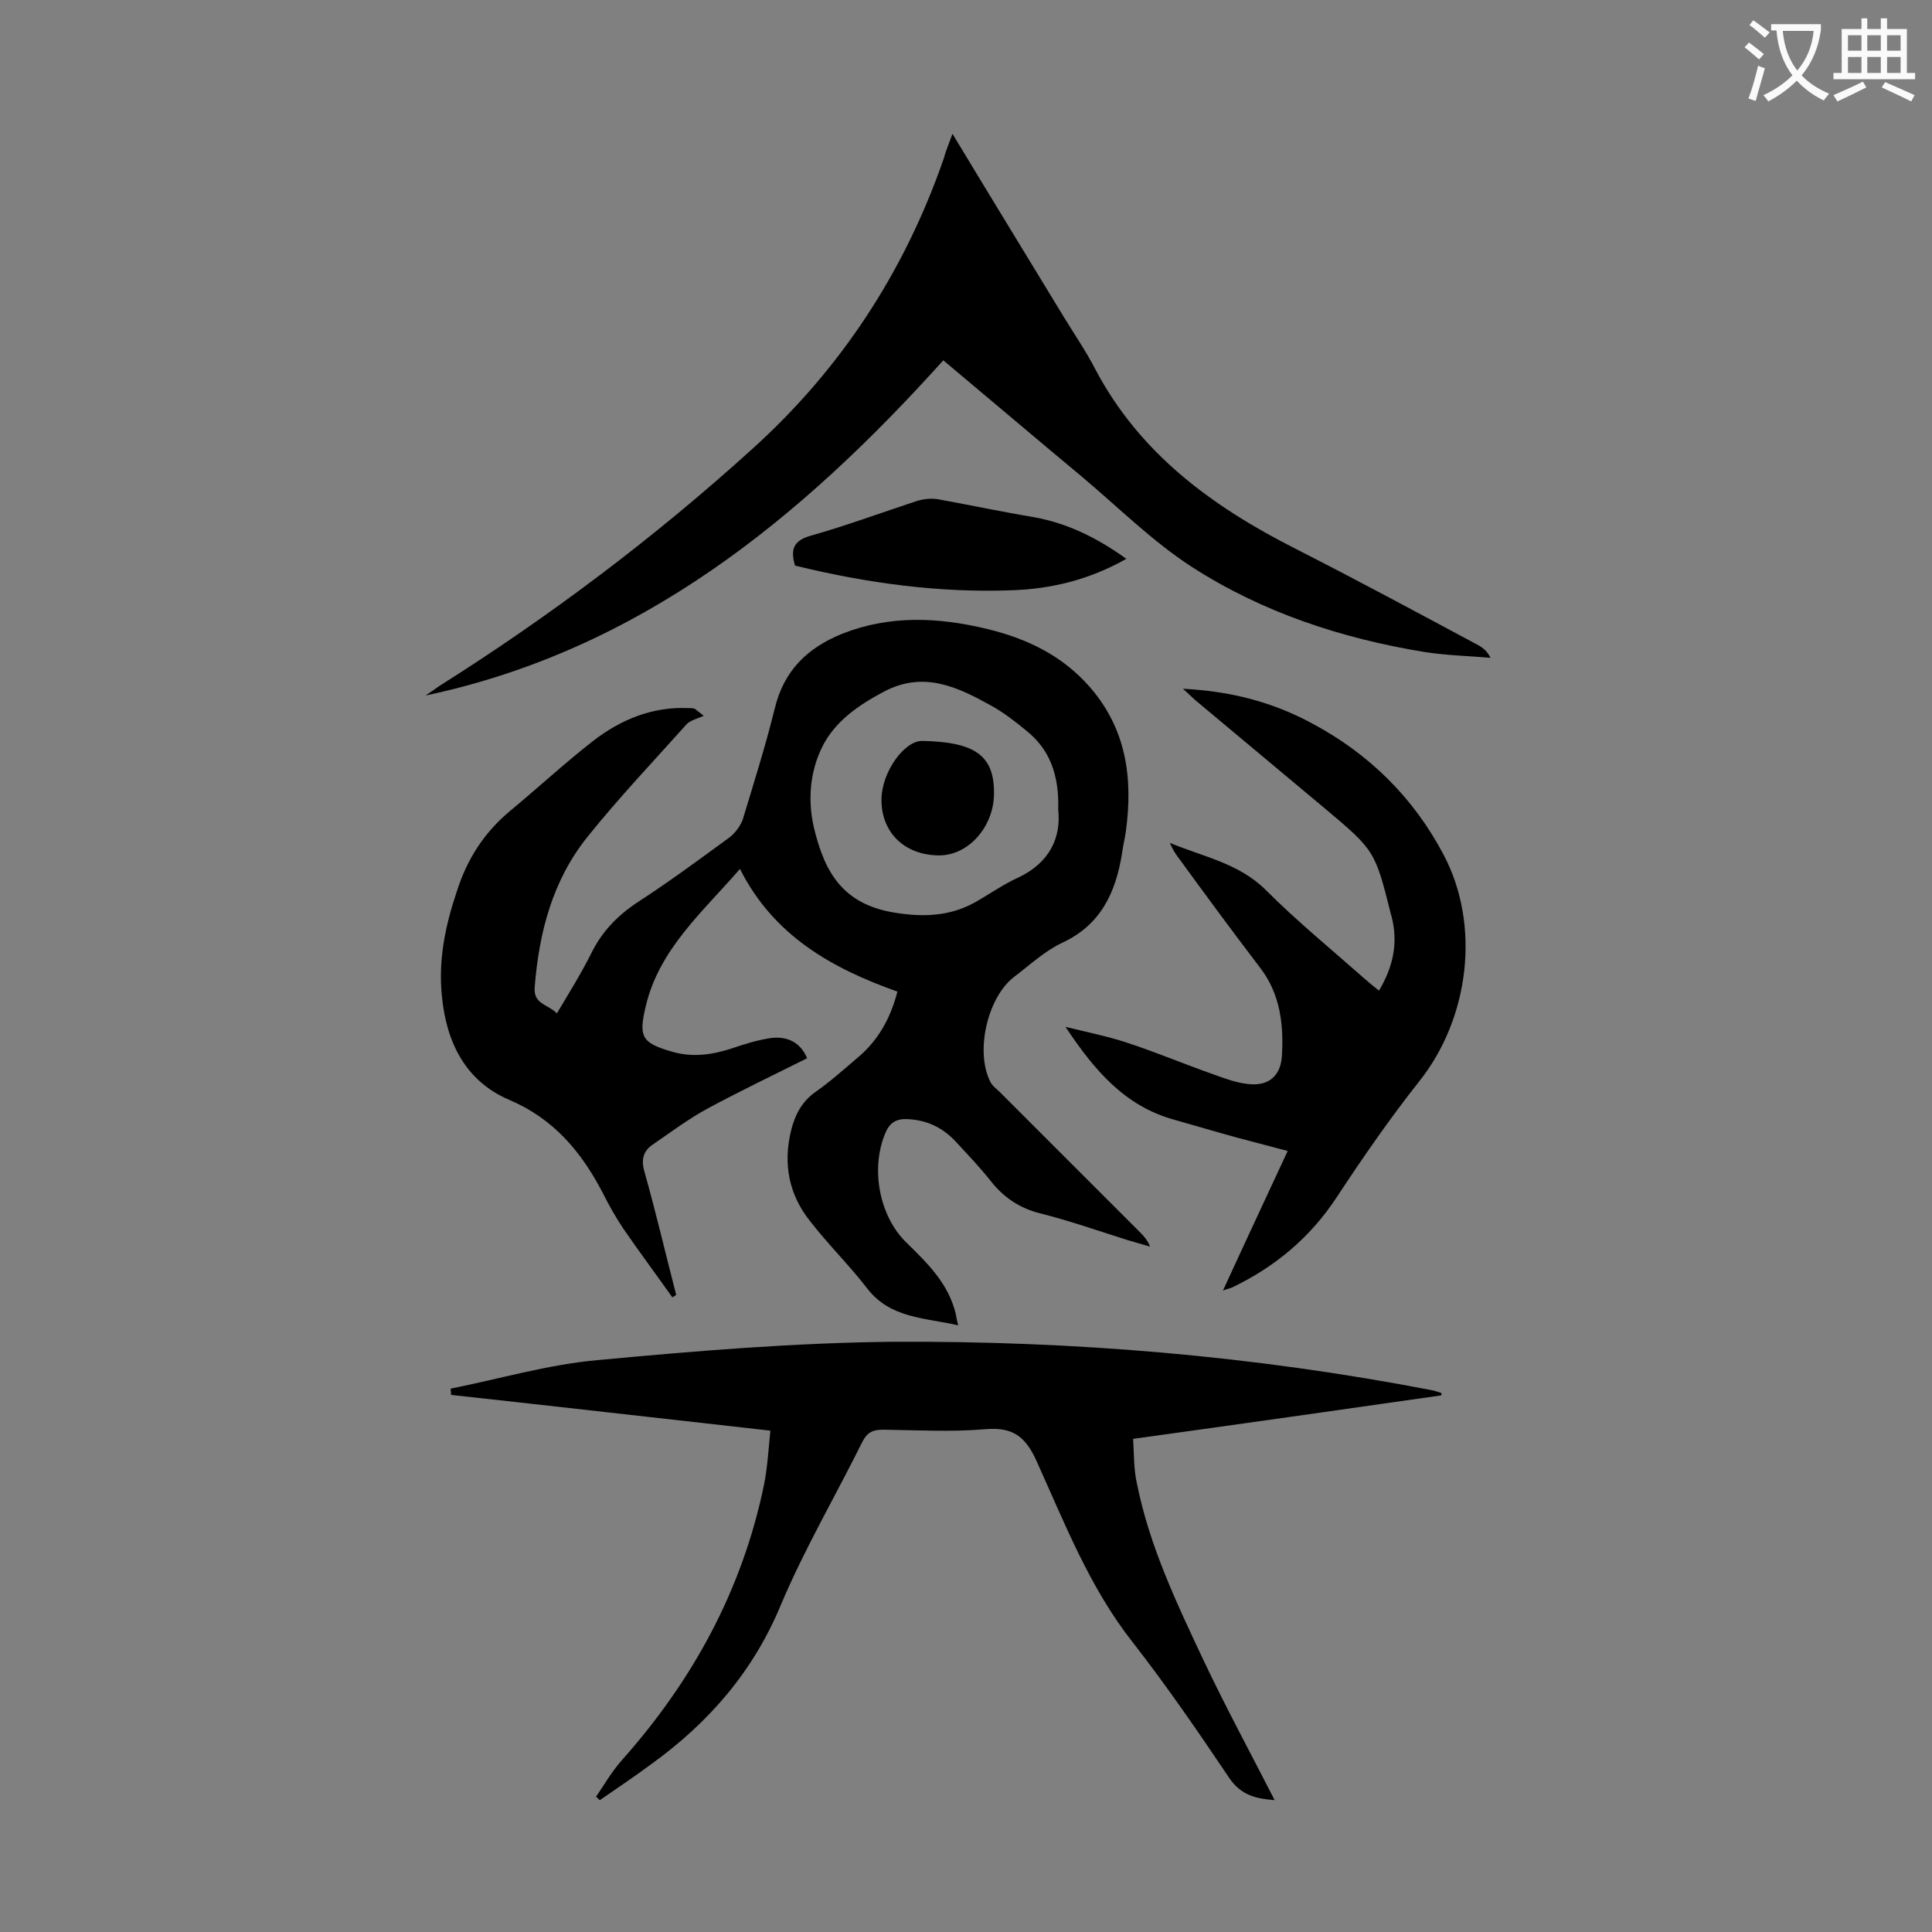
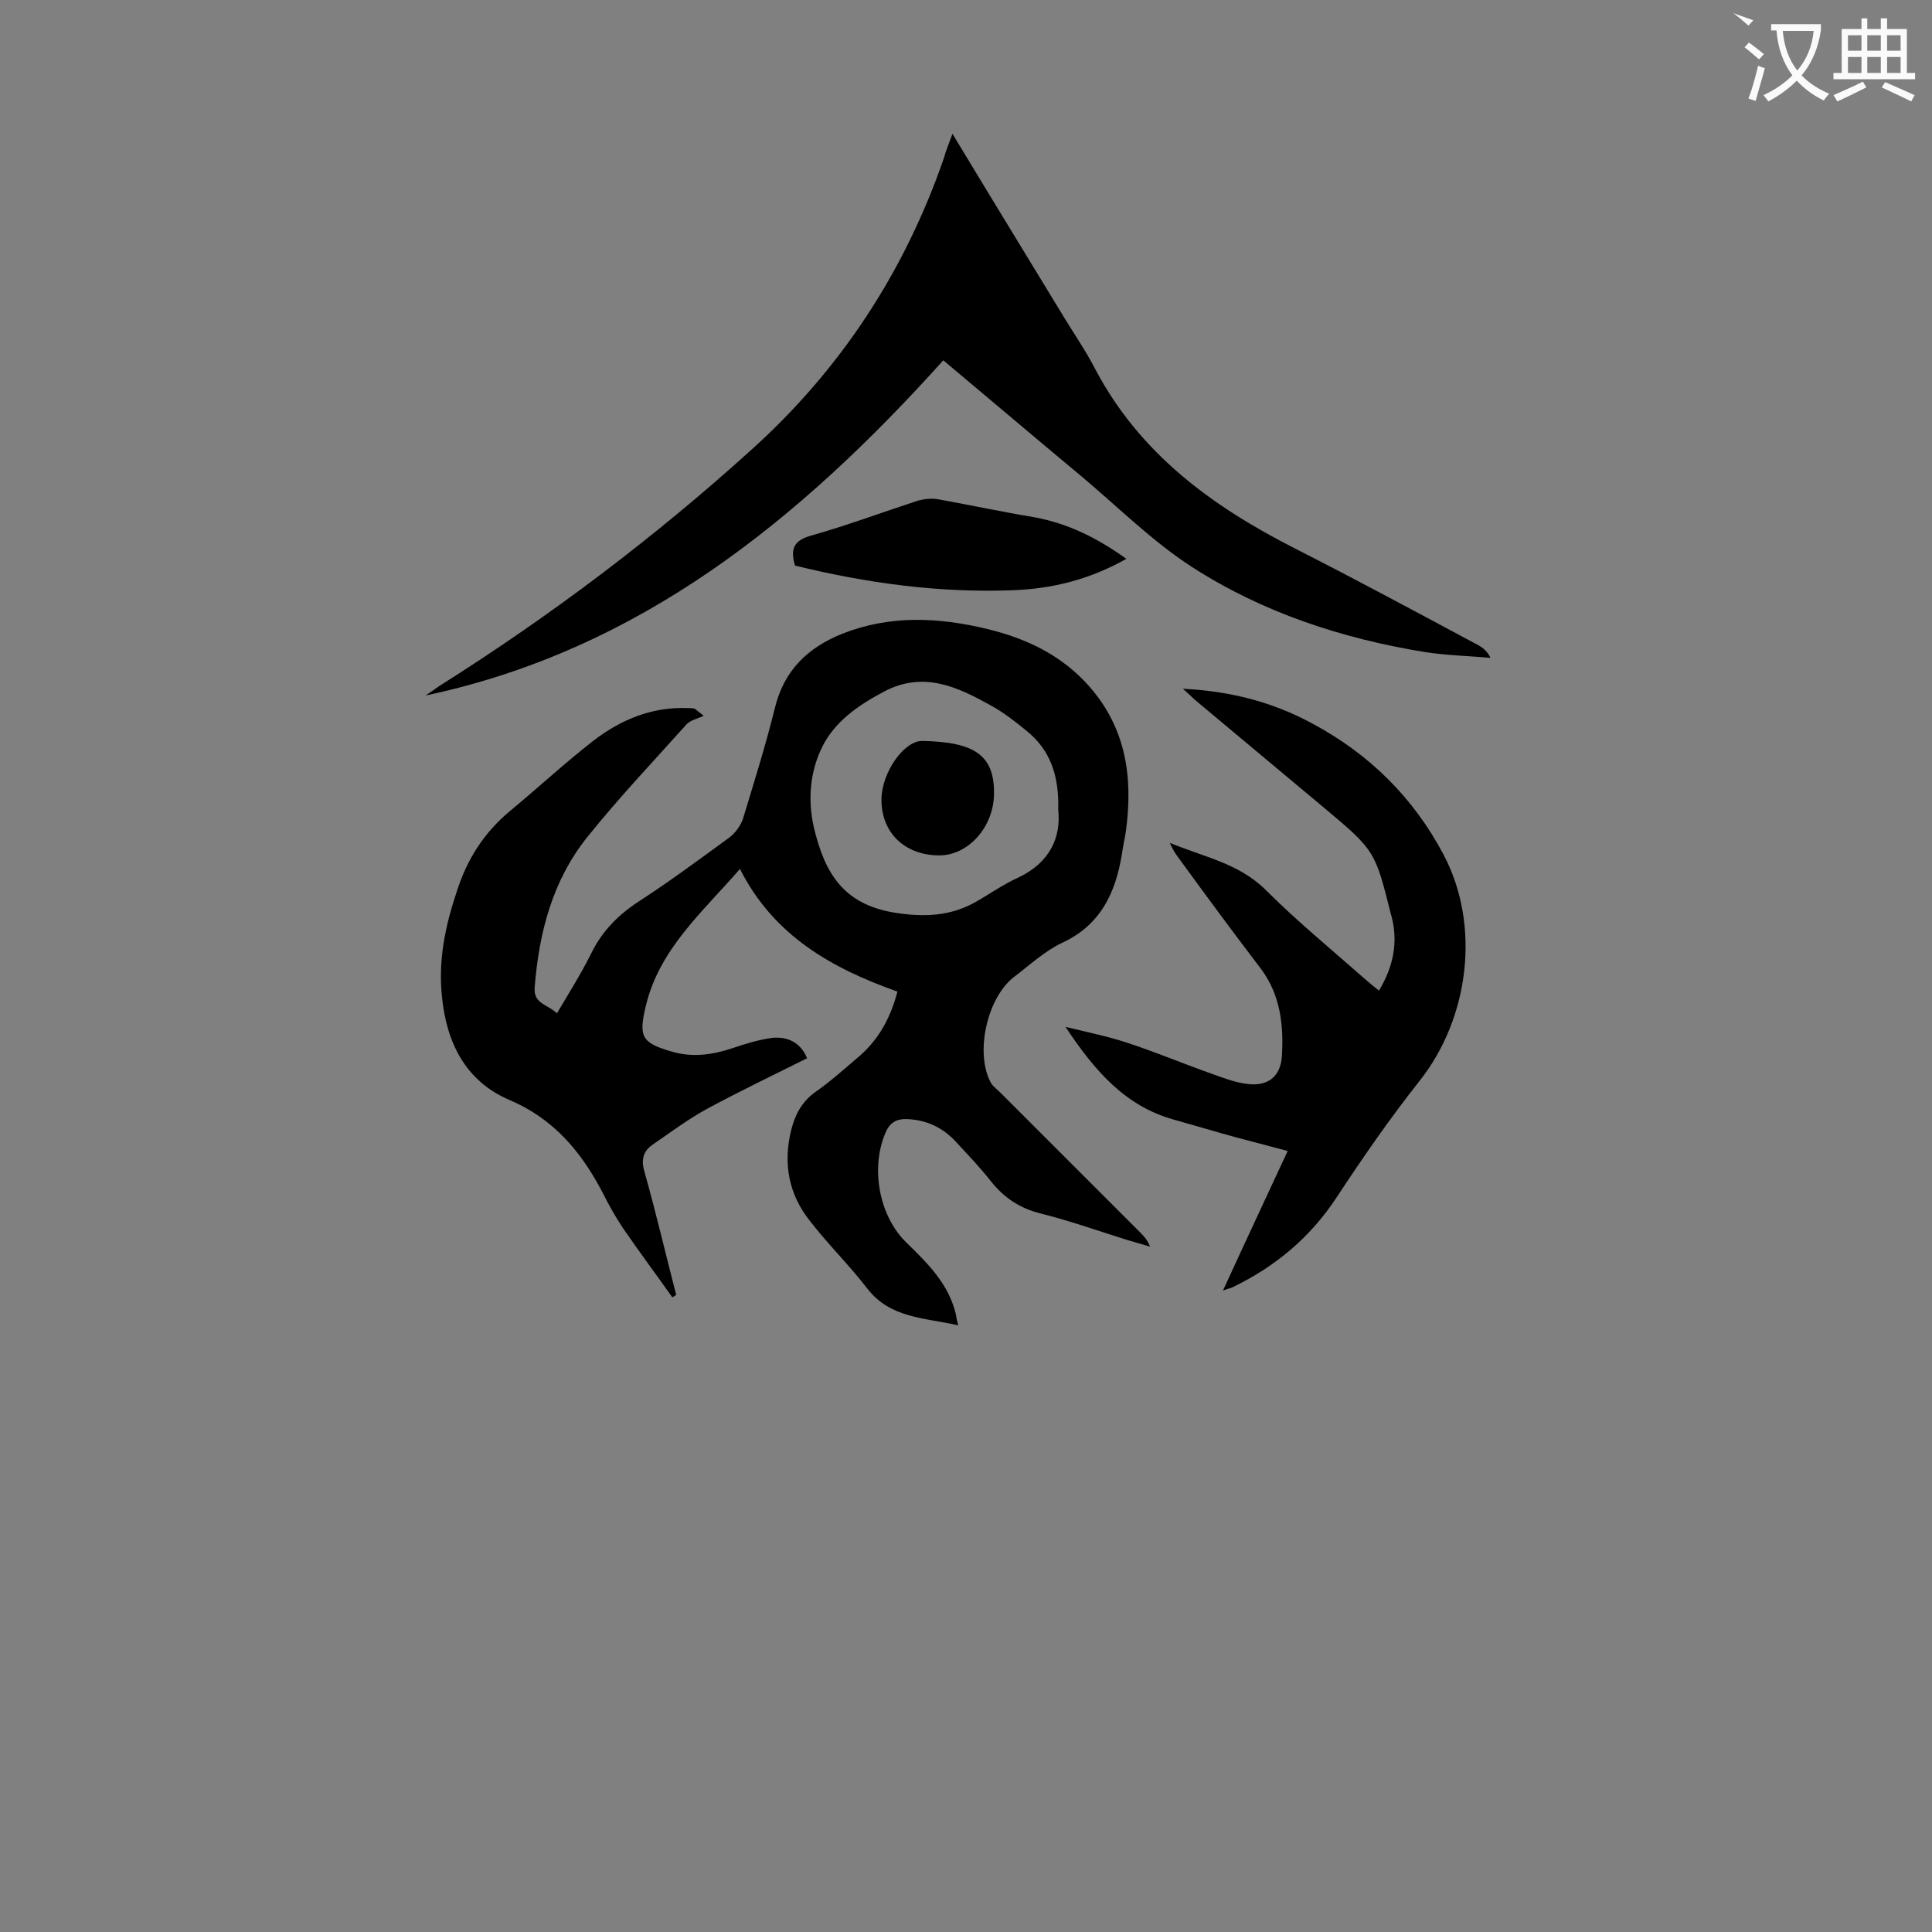
<svg xmlns="http://www.w3.org/2000/svg" enable-background="new 0 0 400 400" viewBox="0 0 400 400">
  <rect x="0" y="0" width="400" height="400" fill="#808080" stroke="none" />
  <g fill="#000001">
    <path d="m167.1 219.1c-6.8 3.4-13.7 6.7-20.4 10.3-4.1 2.2-7.8 5-11.6 7.6-1.9 1.3-2.4 3.1-1.7 5.5 2.4 8.5 4.4 17.1 6.6 25.6-.3.2-.5.3-.8.5-3.4-4.8-6.9-9.5-10.2-14.3-1.6-2.4-3-4.9-4.3-7.5-4.4-8.4-10.1-15.2-19.3-19.1-9.1-3.9-13-12-13.9-21.4-.8-7.5.7-14.7 3.1-21.8 2.1-6.6 5.6-12.1 11-16.6 5.8-4.8 11.3-9.9 17.2-14.5 5.7-4.4 12.2-7.1 19.6-6.8.4 0 .9 0 1.3.1.2 0 .3.2 2 1.5-1.3.6-2.7.9-3.5 1.7-6.9 7.7-14.1 15.3-20.6 23.4-7.2 9-10 19.7-10.9 31.1-.3 3.5 2.7 3.5 4.6 5.4 2.5-4.2 5-8.2 7.1-12.4 2.2-4.5 5.4-7.8 9.6-10.6 6.5-4.2 12.7-8.8 19-13.4 1.2-.9 2.3-2.4 2.8-3.8 2.3-7.6 4.7-15.2 6.6-22.9 1.9-7.9 6.8-12.6 14-15.5 9.9-3.9 19.9-3.4 29.9-1 8.3 2 15.6 5.5 21.3 12 7.6 8.7 9 18.9 7.5 29.9-.2 1.5-.6 3-.8 4.6-1.3 8.1-4.4 14.8-12.4 18.5-3.6 1.7-6.7 4.6-10 7.1-5.5 4.3-8 15.4-4.9 21.6.4.9 1.3 1.5 2 2.2l29.1 29.1c.8.8 1.5 1.6 2 2.9-1.6-.5-3.2-.9-4.8-1.4-6-1.9-12-4-18-5.5-4.3-1.1-7.5-3.3-10.2-6.7-2.2-2.8-4.6-5.3-7-7.9-2.7-3-6-4.7-10.2-4.9-2.3-.1-3.7.7-4.6 2.9-3.1 7.3-1.3 17.2 4.4 22.7 4.4 4.3 8.7 8.5 10.2 14.8.1.6.2 1.3.5 2.3-6.9-1.6-14.1-1.4-18.9-7.7-3.7-4.8-8.1-9.1-11.8-13.9-4.4-5.5-5.6-11.9-3.9-18.8.8-3.2 2.2-5.9 5-7.9 3-2.1 5.7-4.5 8.5-6.9 4.3-3.5 7-8.1 8.5-13.9-13.5-4.8-25.6-11.5-32.6-25.4-7.8 9-16.7 16.6-19.5 28.4-1.5 6.3-.9 7.6 5.3 9.4 4.3 1.3 8.5.7 12.7-.7 2.6-.9 5.3-1.7 8-2.1 3.4-.4 6.1 1 7.4 4.2zm52-51.4c.2-7.4-1.8-12.6-6.7-16.5-2.2-1.8-4.5-3.6-7-5-7-3.9-14.1-7.4-22.4-3-5.3 2.8-10.2 6.2-12.8 11.5-2.5 5.1-3 10.9-1.7 16.6 2.2 9.2 5.9 16 17 17.7 5.8.9 11.2.7 16.4-2.2 3-1.7 5.8-3.7 8.9-5.1 6.6-3.1 8.9-8.4 8.3-14z" />
-     <path d="m298.4 288.9c-21 3-42.1 6-63.8 9 .2 3.1.1 6.3.8 9.3 2.6 13 8.3 24.9 13.9 36.8 4.6 9.7 9.7 19.1 14.6 28.7-3.7-.3-6.9-.9-9.4-4.6-6.4-9.5-12.9-19-20-28.1-8.9-11.3-14-24.5-19.8-37.3-2.3-5.2-4.9-7.3-10.7-6.8-7 .6-14.1.2-21.2.1-2 0-3.2.5-4.2 2.4-5.6 11.3-12 22.2-16.9 33.8-5.7 13.8-14.9 24.4-26.8 33-3.5 2.6-7.1 5-10.7 7.5-.3-.2-.5-.5-.8-.7 1.7-2.5 3.2-5.1 5.2-7.4 14.8-16.6 25.1-35.4 29.6-57.3.7-3.5.9-7.2 1.3-11.1-22.3-2.5-44.2-5-66.1-7.4 0-.4-.1-.9-.1-1.3 10.1-2 20.2-5 30.4-5.9 20.3-1.9 40.8-3.6 61.2-3.8 37.4-.2 74.6 2.9 111.4 10 .7.1 1.4.4 2.1.6.1.1 0 .3 0 .5z" />
    <path d="m197.2 27.7c7.9 13.1 15.5 25.5 23.1 38 2.2 3.6 4.6 7.1 6.5 10.8 9.2 17.4 24.1 28.3 41.2 37 12.8 6.5 25.4 13.3 38.1 20.1.9.5 1.8 1.2 2.5 2.6-4.5-.4-9.1-.5-13.6-1.2-17.2-2.8-33.6-8.2-48.2-17.6-8.2-5.3-15.3-12.4-22.8-18.7-9.5-7.9-18.9-15.9-28.7-24.1-29.6 32.9-62.8 60-107.2 69.4.9-.6 1.9-1.3 2.9-2 23-14.5 44.6-30.8 64.7-49 18.4-16.6 31.6-36.8 39.7-60.2.4-1.5 1-2.9 1.8-5.1z" />
    <path d="m253.2 267.2c4.4-9.6 8.8-19 13.4-28.9-3.8-1-7.2-1.9-10.6-2.8-4.4-1.2-8.7-2.5-13-3.7-10-2.8-16.3-10-22.4-19.2 4.9 1.2 8.9 2 12.8 3.3 6.1 2 12 4.5 18 6.6 2.2.8 4.4 1.6 6.7 1.9 4.3.6 7-1.4 7.3-5.7.4-6.4-.3-12.8-4.4-18.2-5.8-7.6-11.4-15.2-17-22.9-.7-.9-1.3-1.9-1.8-3.1 6.9 2.9 14.3 4.2 19.9 9.8 6.5 6.5 13.6 12.3 20.5 18.4.9.8 1.8 1.5 2.9 2.4 3-5 4-10 2.6-15.4 0-.1-.1-.2-.1-.3-3.3-13.2-3.3-13.3-13.8-22.1-8.7-7.3-17.5-14.6-26.2-21.9-.9-.7-1.7-1.6-3.1-2.8 10 .5 18.7 2.8 26.8 7.2 11.8 6.3 21 15.4 27.2 27.2 7.7 14.6 5.3 33.8-5 46.8-6.1 7.7-11.7 15.8-17.1 24-5.5 8.4-12.8 14.5-21.8 18.8-.7.2-1.3.4-1.8.6z" />
    <path d="m233.2 115.7c-7.6 4.3-15.4 6.2-23.5 6.5-15.3.6-30.4-1.5-45.1-5.1-1-3.4-.3-5.2 3.3-6.2 7.4-2.1 14.7-4.8 22-7.2 1.4-.4 3-.6 4.5-.3 6.6 1.2 13.2 2.6 19.8 3.7 7 1.3 13 4.3 19 8.6z" />
    <path d="m205.8 164.4c-.1 6.9-5.4 12.8-11.5 12.7-7.1-.1-11.9-4.8-11.8-11.7.1-5.6 4.7-12 8.4-12 11.1.2 15 3.1 14.9 11z" />
  </g>
-   <path d="m362.1 8.8c1.1.8 2.1 1.6 3.1 2.4l-1 1.1c-1.3-1.1-2.3-2-3-2.5zm1.9 4.8c.5.2.9.4 1.4.5-.6 2.3-1.3 4.5-1.9 6.8l-1.5-.5c.8-2.1 1.4-4.3 2-6.8zm-1-9.4c1.3.9 2.4 1.8 3.4 2.5l-1 1.1c-1.4-1.2-2.4-2.1-3.2-2.6zm3.7 2.2v-1.4h10.3v1.2c-.5 3.6-1.8 6.8-4 9.4 1.5 1.6 3.4 2.8 5.7 3.8-.3.4-.7.8-1.1 1.4-2.3-1.1-4.1-2.5-5.6-4.1-1.6 1.6-3.6 3.1-5.9 4.3-.3-.5-.7-.9-1-1.3 2.4-1.1 4.4-2.5 6-4.1-1.9-2.5-3-5.6-3.3-9.3h-1.1zm8.8 0h-6.4c.3 3.3 1.3 6 3 8.2 2-2.3 3.1-5.1 3.4-8.2z" fill="#fafafb" />
+   <path d="m362.1 8.8c1.1.8 2.1 1.6 3.1 2.4l-1 1.1c-1.3-1.1-2.3-2-3-2.5zm1.9 4.8c.5.2.9.4 1.4.5-.6 2.3-1.3 4.5-1.9 6.8l-1.5-.5c.8-2.1 1.4-4.3 2-6.8zm-1-9.4l-1 1.1c-1.4-1.2-2.4-2.1-3.2-2.6zm3.7 2.2v-1.4h10.3v1.2c-.5 3.6-1.8 6.8-4 9.4 1.5 1.6 3.4 2.8 5.7 3.8-.3.4-.7.8-1.1 1.4-2.3-1.1-4.1-2.5-5.6-4.1-1.6 1.6-3.6 3.1-5.9 4.3-.3-.5-.7-.9-1-1.3 2.4-1.1 4.4-2.5 6-4.1-1.9-2.5-3-5.6-3.3-9.3h-1.1zm8.8 0h-6.4c.3 3.3 1.3 6 3 8.2 2-2.3 3.1-5.1 3.4-8.2z" fill="#fafafb" />
  <path d="m385.3 3.8h1.3v2.2h2.8v-2.2h1.3v2.2h4.1v9.1h1.7v1.3h-16.9v-1.3h1.7v-9.1h4.1v-2.2zm.4 13.1.7 1.2c-1.8.9-3.8 1.9-6 2.9-.2-.4-.5-.8-.8-1.3 2.3-1 4.3-1.9 6.1-2.8zm-3.1-6.4h2.8v-3.2h-2.8zm0 4.6h2.8v-3.3h-2.8zm4-4.6h2.8v-3.2h-2.8zm0 4.6h2.8v-3.3h-2.8zm3.7 1.9c2.1.9 4.1 1.8 6.1 2.7l-.7 1.3c-2.2-1.1-4.2-2-6.1-2.9zm3.2-9.7h-2.8v3.2h2.8zm-2.8 7.8h2.8v-3.3h-2.8z" fill="#fafafb" />
</svg>